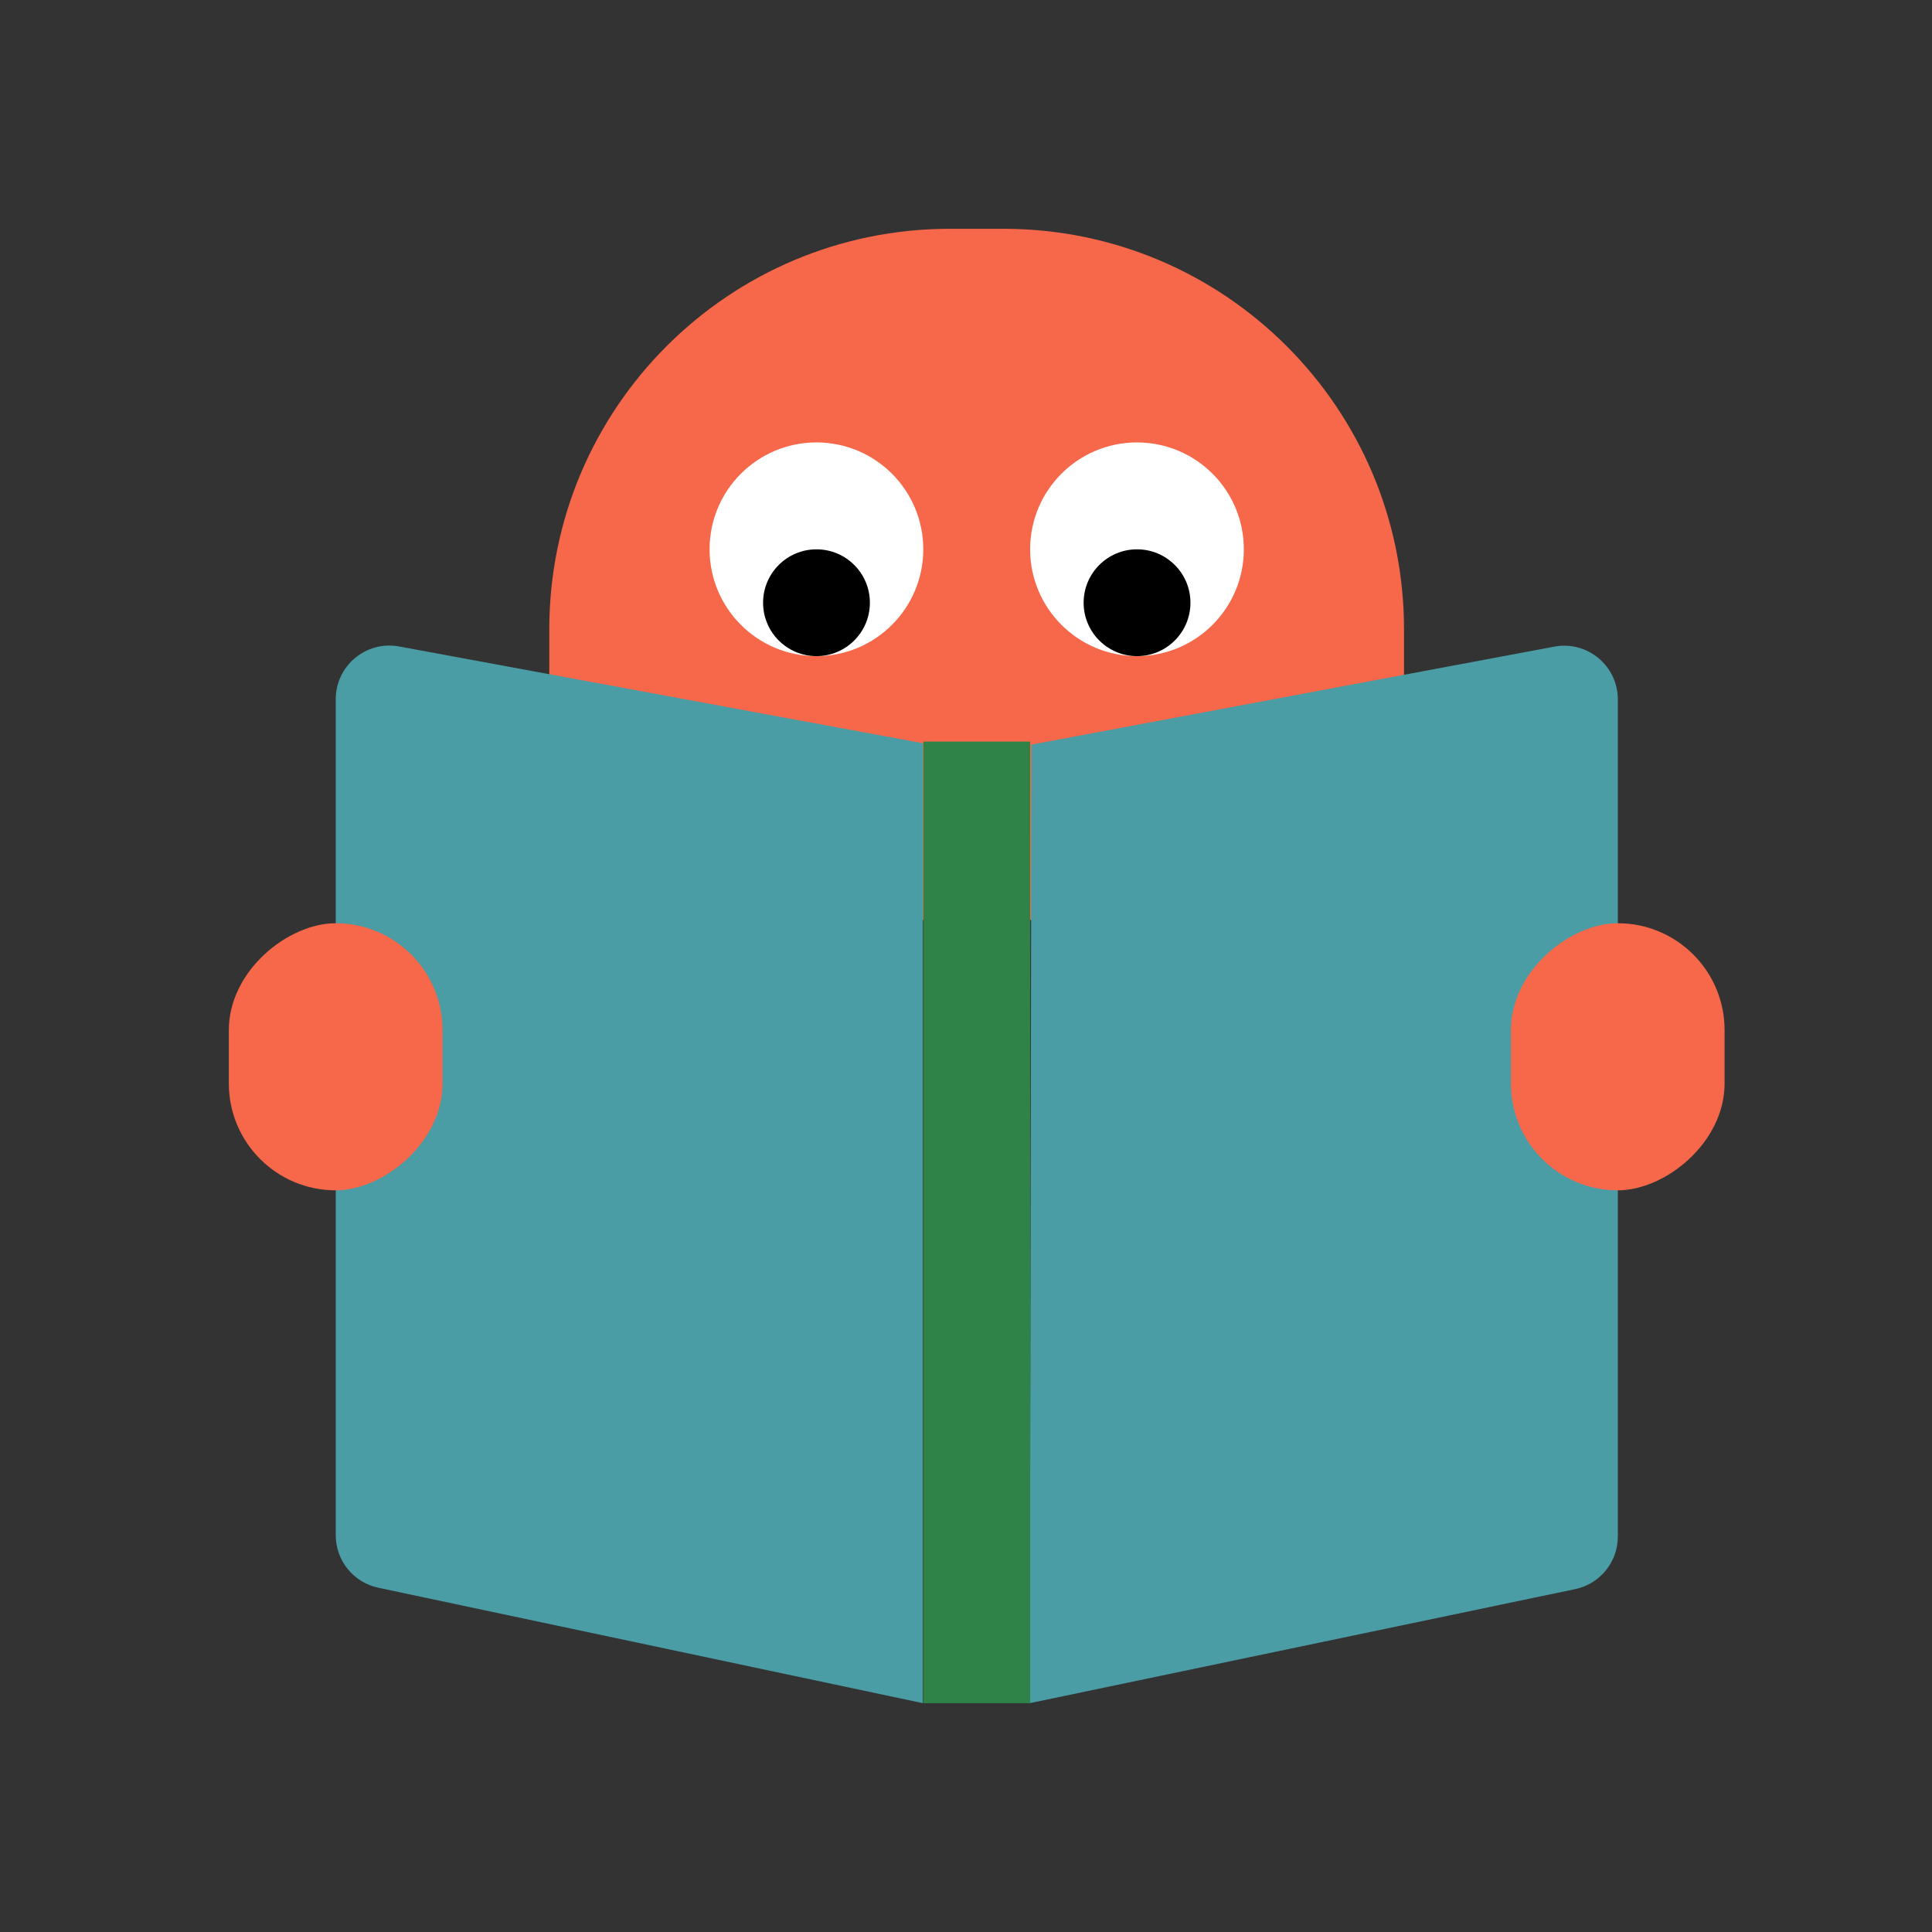
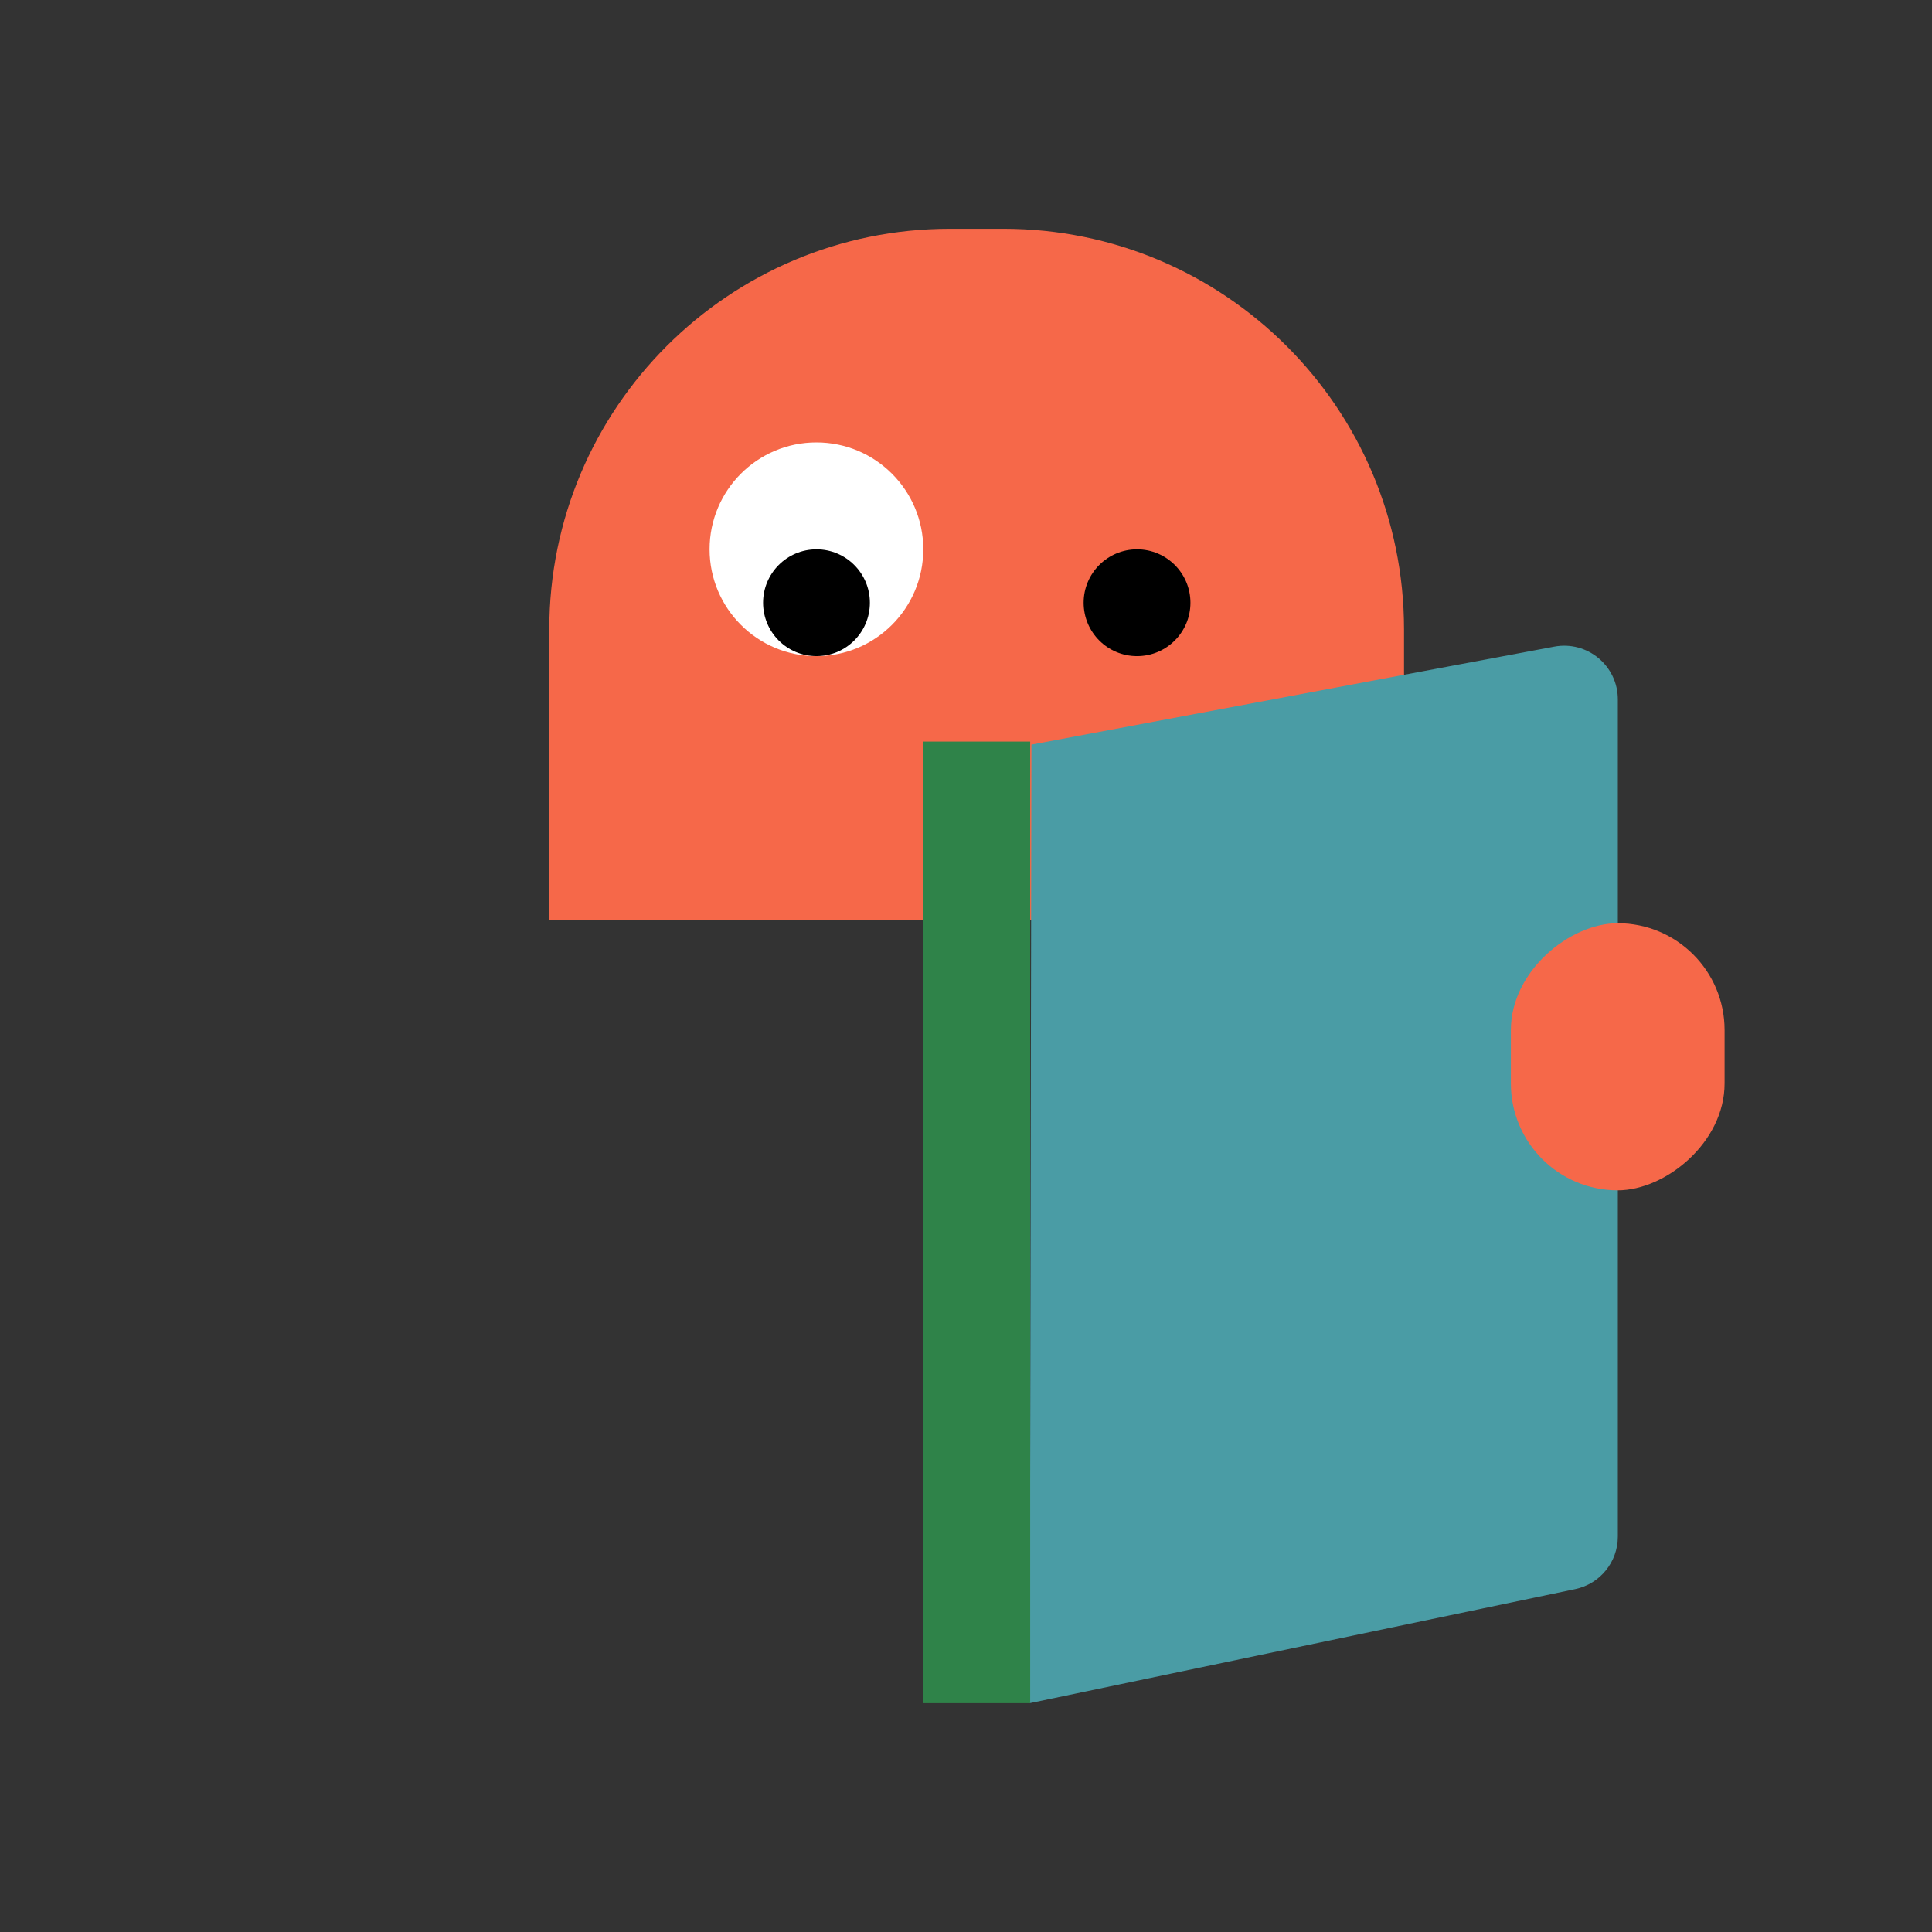
<svg xmlns="http://www.w3.org/2000/svg" width="36" height="36" viewBox="0 0 36 36" fill="none">
  <rect x="0" y="0" width="36" height="36" fill="#333333" stroke="none" />
  <path fill-rule="evenodd" clip-rule="evenodd" d="M26.162 17.143L10.235 17.143V11.728C10.235 7.605 13.578 4.263 17.701 4.263H18.696C22.82 4.263 26.162 7.605 26.162 11.728" fill="#F66849" />
-   <path fill-rule="evenodd" clip-rule="evenodd" d="M6.256 13.029C6.256 12.404 6.823 11.932 7.438 12.046L17.196 13.849V31.736L7.048 29.585C6.586 29.487 6.256 29.079 6.256 28.606V13.029Z" fill="#4A9CA5" />
  <path fill-rule="evenodd" clip-rule="evenodd" d="M28.962 12.049C29.577 11.934 30.146 12.406 30.146 13.032V28.632C30.146 29.106 29.814 29.514 29.351 29.611L19.188 31.736L19.219 13.875L28.962 12.049Z" fill="#4A9CA5" />
  <rect x="17.205" y="13.818" width="1.991" height="17.918" fill="#2F8349" />
  <rect x="32.135" y="17.203" width="4.977" height="3.982" rx="1.991" transform="rotate(90 32.135 17.203)" fill="#F66849" />
-   <rect x="8.246" y="17.203" width="4.977" height="3.982" rx="1.991" transform="rotate(90 8.246 17.203)" fill="#F66849" />
  <ellipse cx="15.213" cy="10.235" rx="1.991" ry="1.991" fill="white" />
  <ellipse cx="15.214" cy="11.231" rx="0.995" ry="0.995" fill="black" />
-   <ellipse cx="21.186" cy="10.235" rx="1.991" ry="1.991" fill="white" />
  <circle cx="21.187" cy="11.231" r="0.995" fill="black" />
</svg>